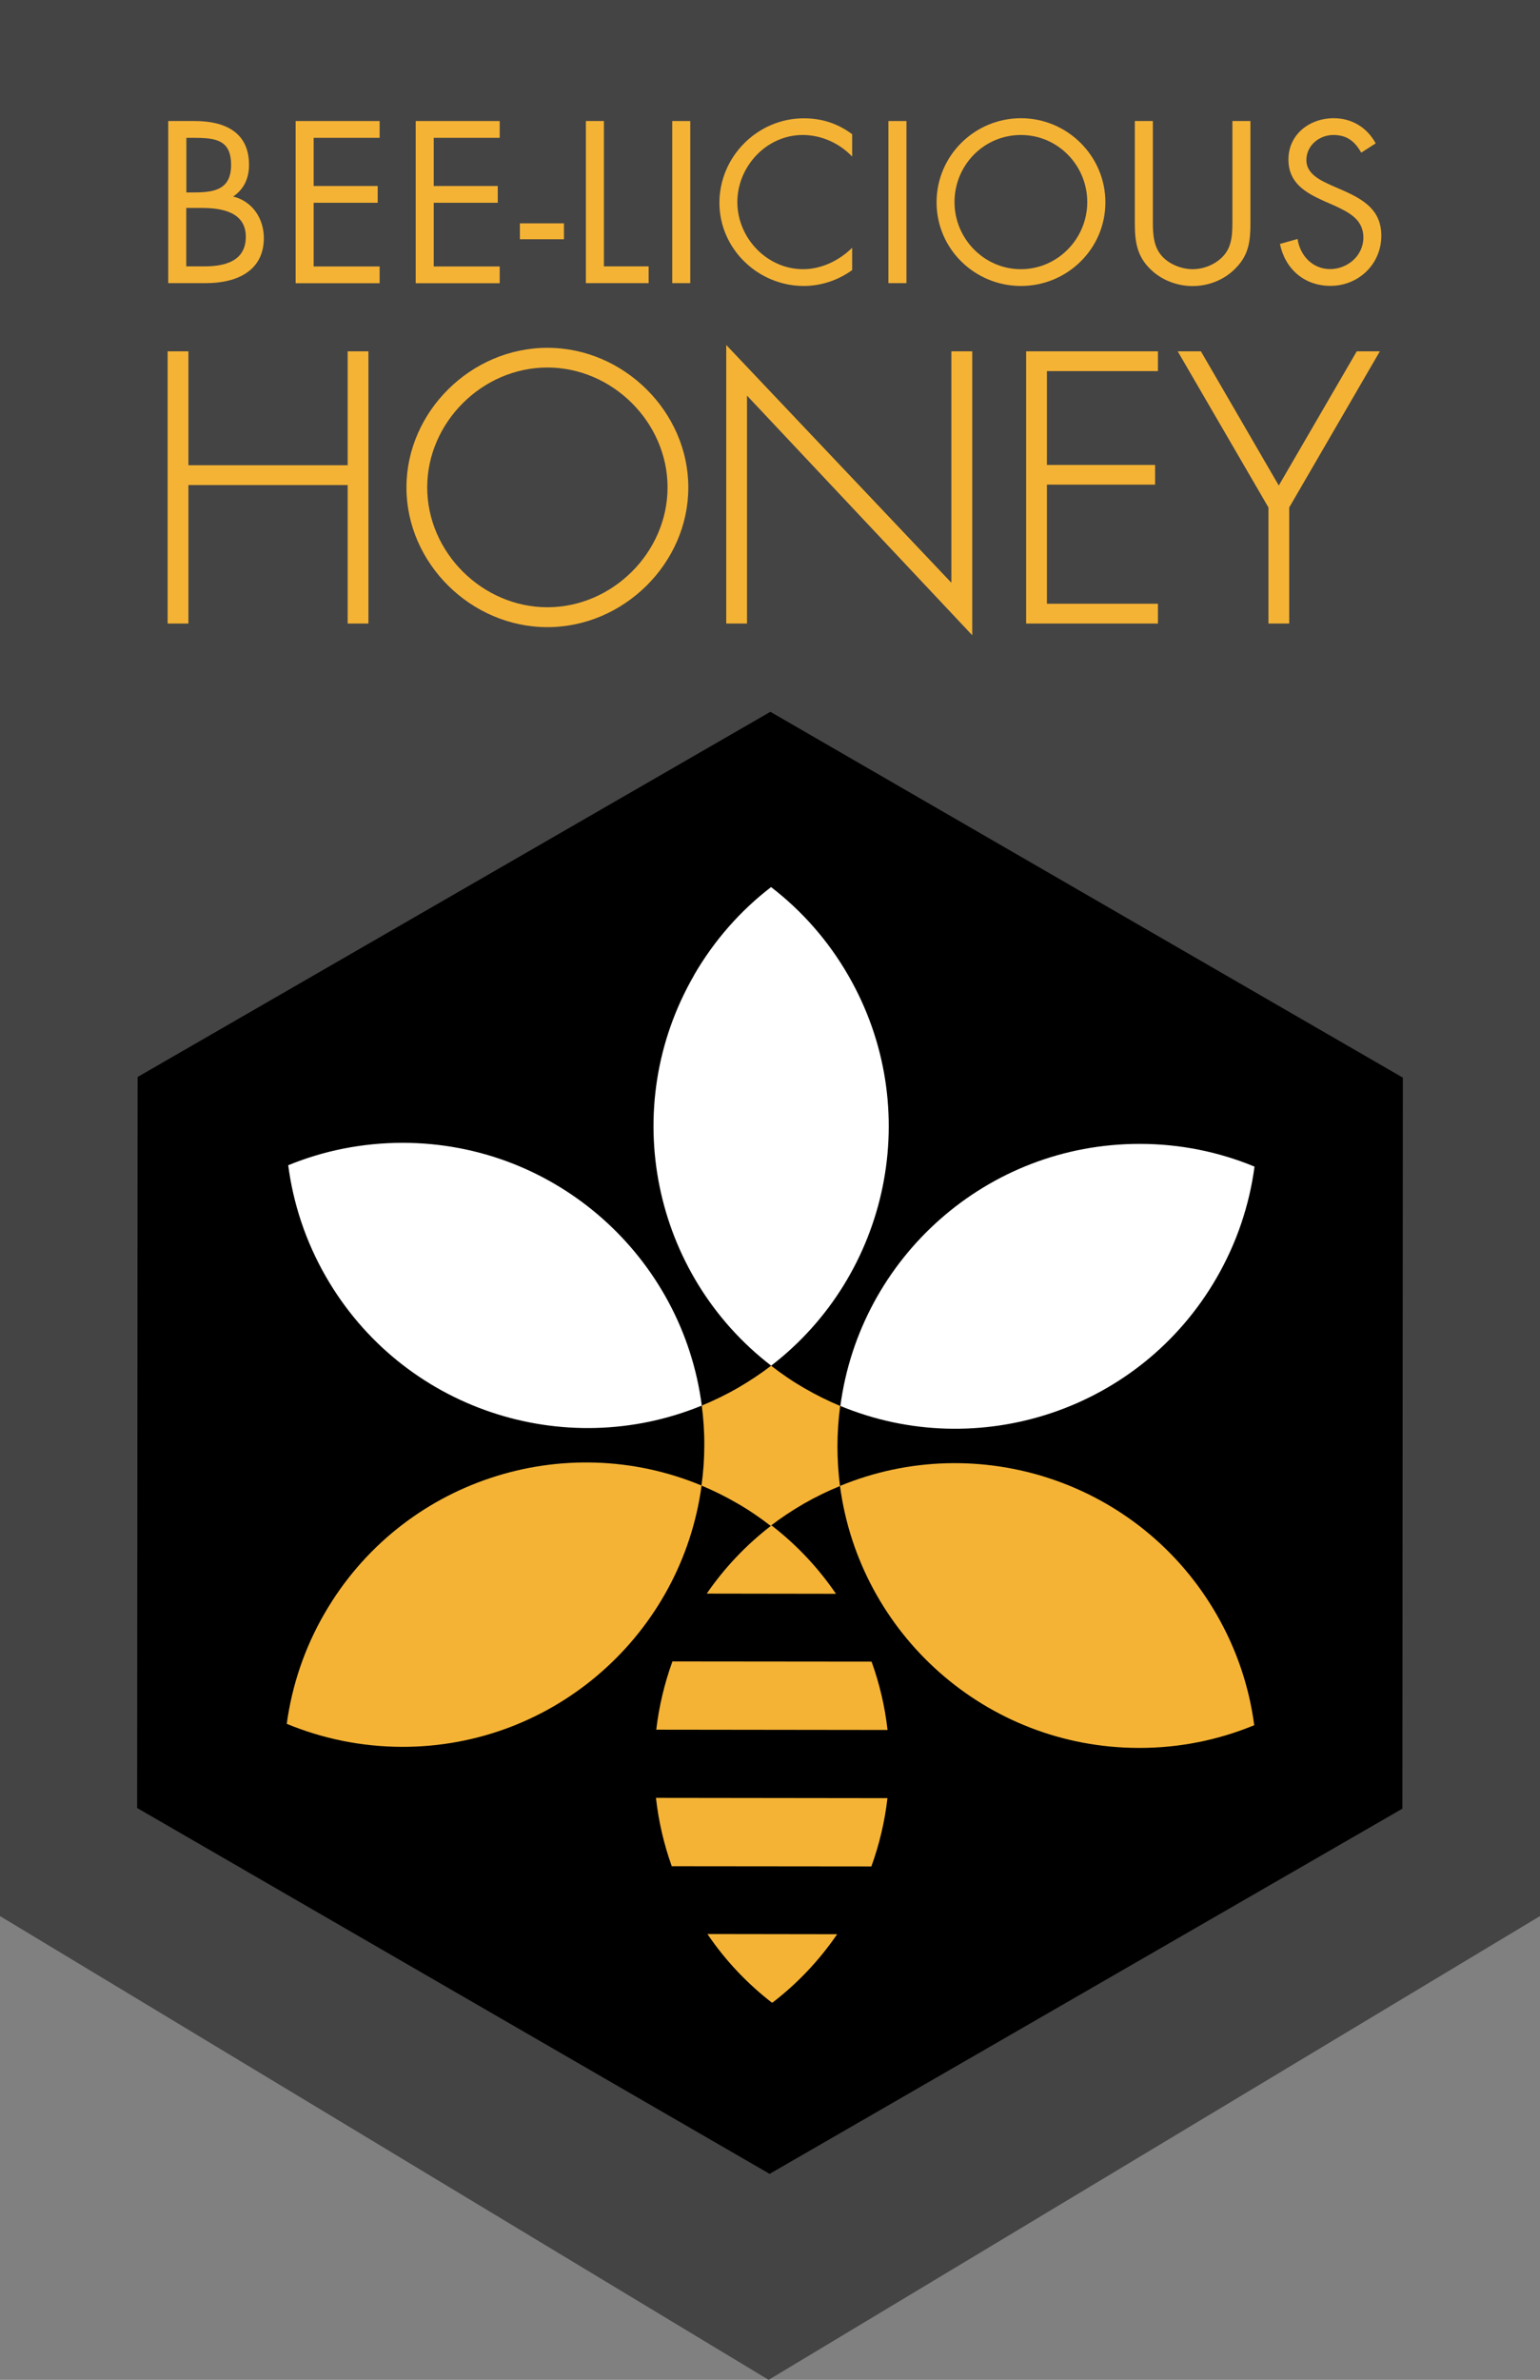
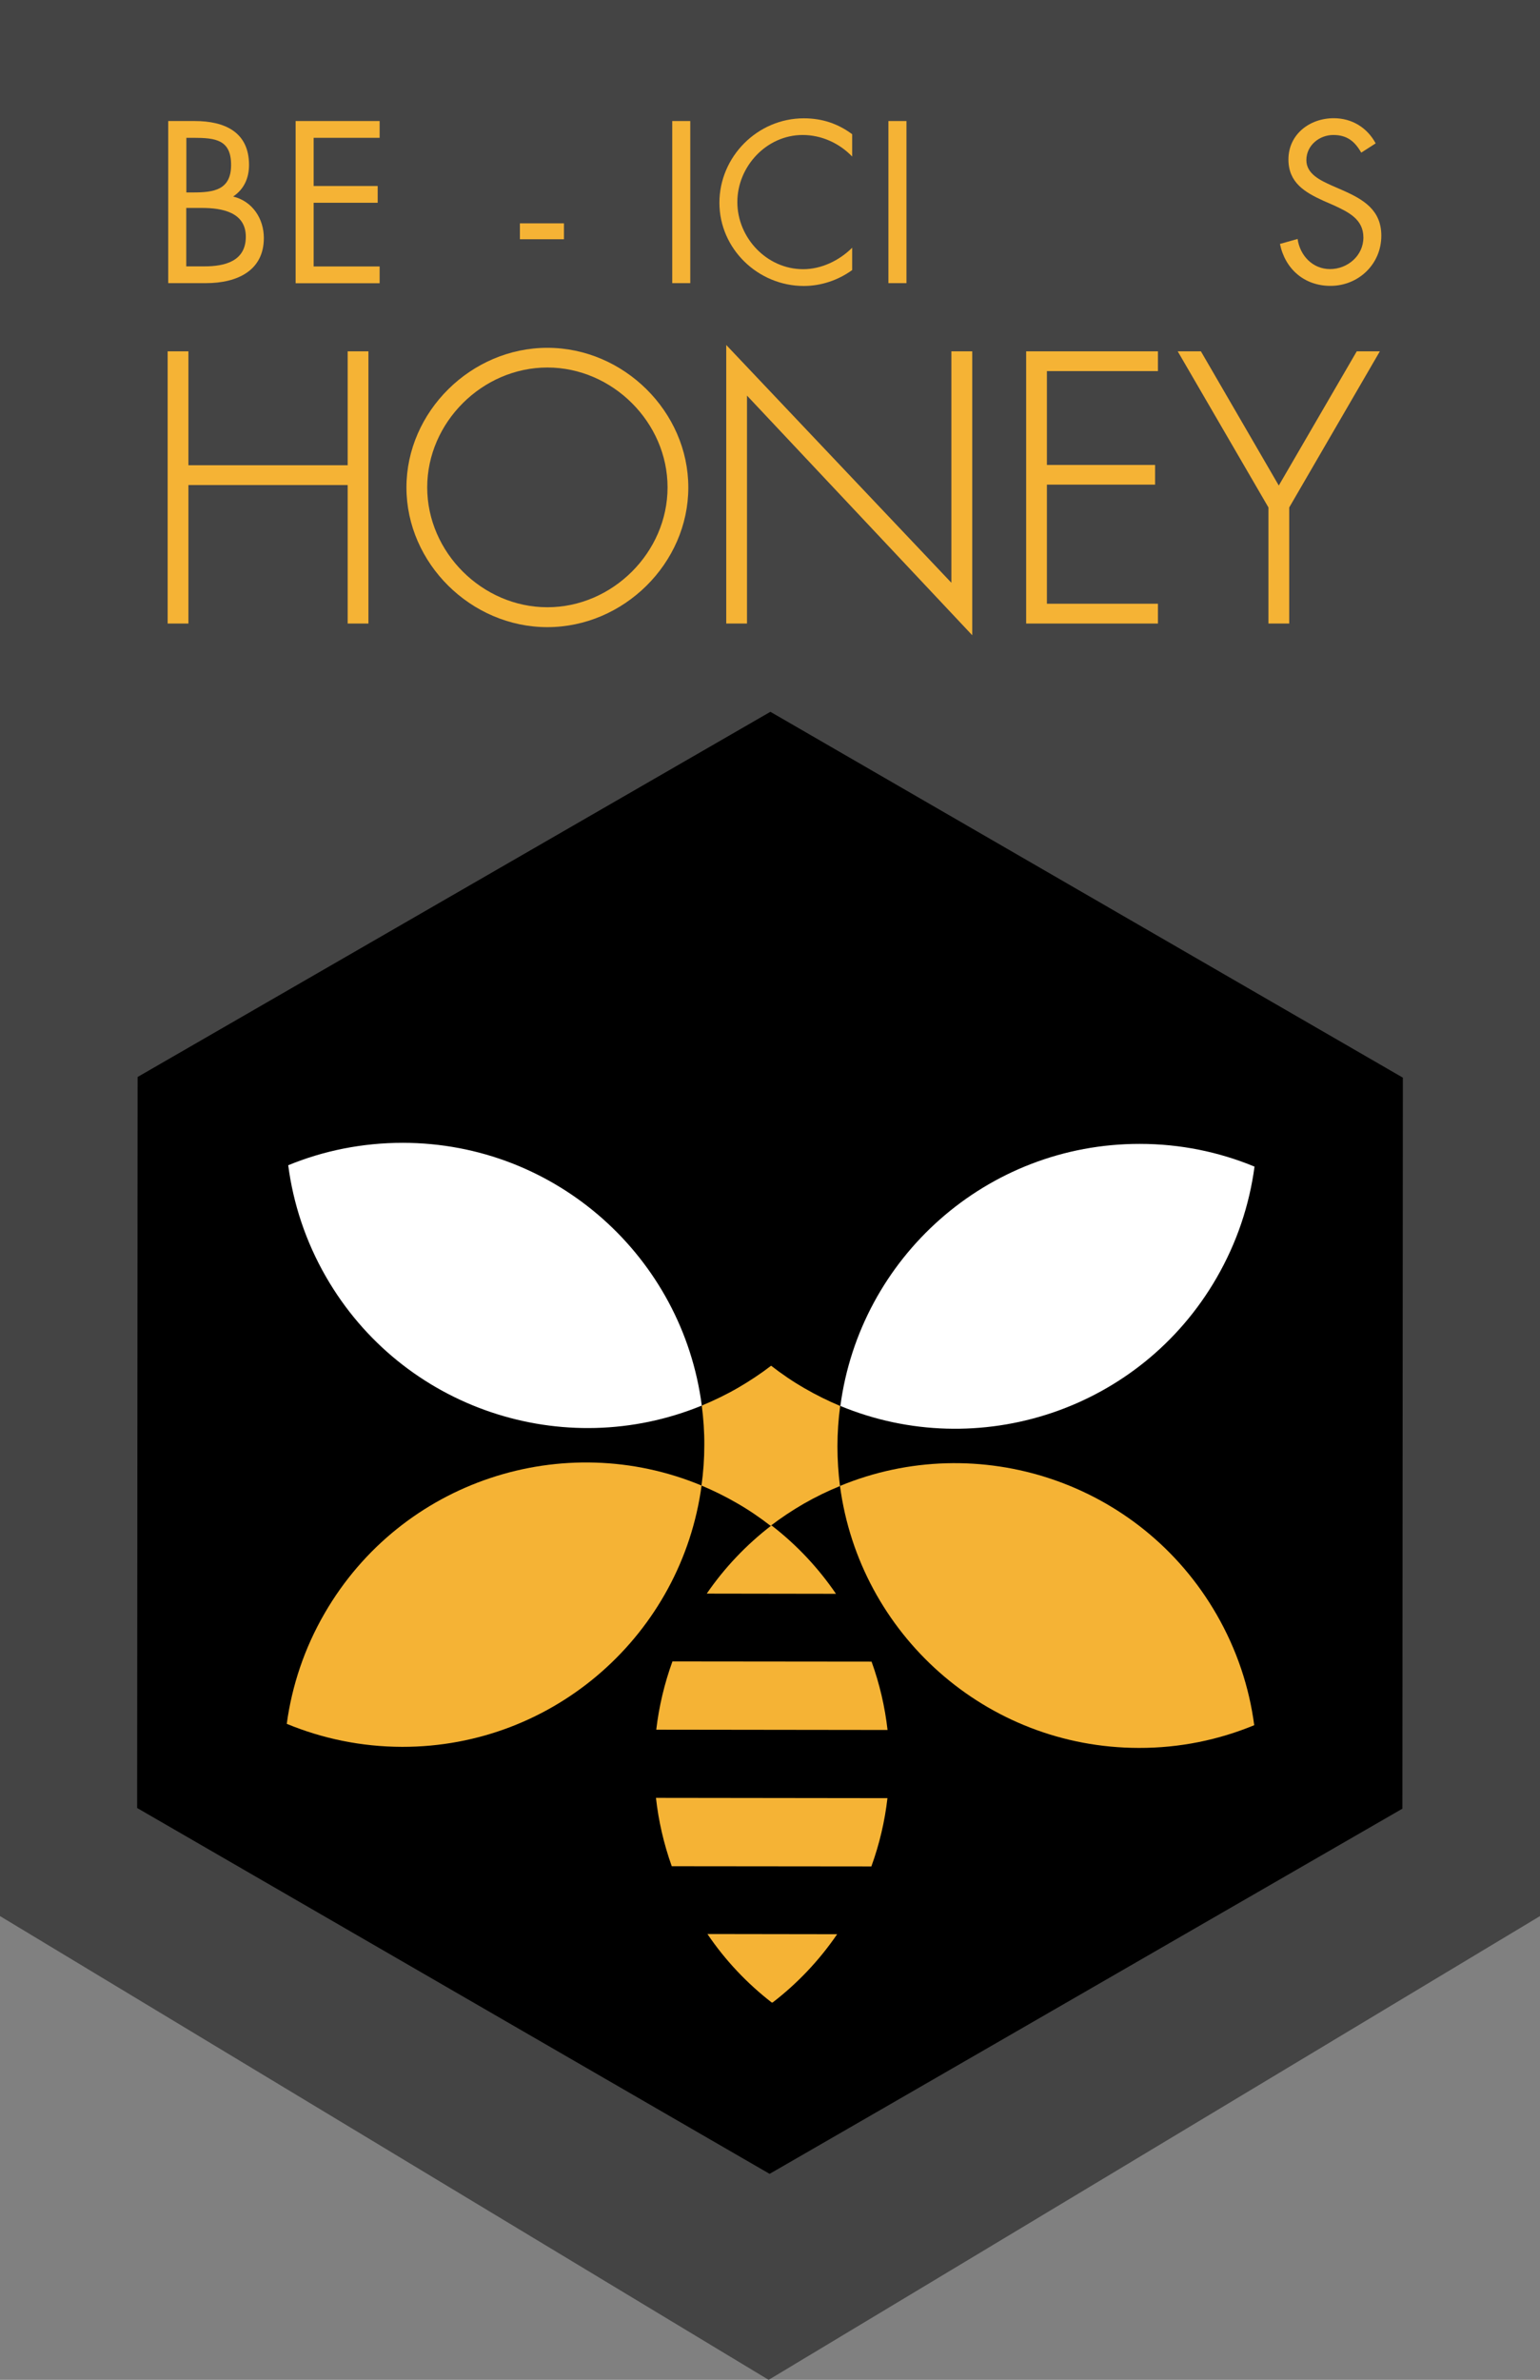
<svg xmlns="http://www.w3.org/2000/svg" id="Layer_2" data-name="Layer 2" viewBox="0 0 158 244">
  <rect x="0" y="0" width="158" height="244" fill="#808080" stroke="none" />
  <defs>
    <style>
      .cls-1 {
        fill: #000;
      }

      .cls-1, .cls-2, .cls-3, .cls-4 {
        stroke-width: 0px;
      }

      .cls-2 {
        fill: #444;
      }

      .cls-3 {
        fill: #f5b335;
      }

      .cls-4 {
        fill: #fff;
      }
    </style>
  </defs>
  <g id="Layer_1-2" data-name="Layer 1">
    <g>
      <polygon class="cls-2" points="158 196.45 78.86 244 0 196.45 0 0 158 0 158 196.45" />
      <g>
        <g>
          <path class="cls-3" d="M17.26,12.41h2.73c3.02,0,5.56,1.1,5.56,4.5,0,1.34-.51,2.49-1.63,3.24,1.98.48,3.15,2.27,3.15,4.25,0,3.31-2.67,4.63-5.95,4.63h-3.86V12.41ZM19.12,19.73h.71c2.09,0,3.88-.24,3.88-2.82s-1.59-2.78-3.86-2.78h-.73v5.6ZM19.12,27.31h1.85c2.07,0,4.25-.51,4.25-3.04s-2.47-2.95-4.5-2.95h-1.61v6Z" />
          <path class="cls-3" d="M30.33,12.41h8.62v1.72h-6.77v4.94h6.57v1.72h-6.57v6.53h6.77v1.72h-8.62V12.41Z" />
-           <path class="cls-3" d="M42.65,12.41h8.62v1.72h-6.77v4.94h6.57v1.72h-6.57v6.53h6.77v1.72h-8.62V12.41Z" />
          <path class="cls-3" d="M57.86,22.9v1.63h-4.52v-1.63h4.52Z" />
-           <path class="cls-3" d="M61.96,27.31h4.59v1.72h-6.44V12.41h1.85v14.9Z" />
          <path class="cls-3" d="M70.82,29.03h-1.85V12.41h1.85v16.62Z" />
          <path class="cls-3" d="M87.42,16.04c-1.32-1.37-3.15-2.2-5.07-2.2-3.7,0-6.7,3.22-6.7,6.88s3.02,6.88,6.75,6.88c1.87,0,3.7-.88,5.03-2.2v2.29c-1.43,1.04-3.2,1.63-4.96,1.63-4.7,0-8.66-3.81-8.66-8.53s3.9-8.66,8.66-8.66c1.85,0,3.48.53,4.96,1.63v2.29Z" />
          <path class="cls-3" d="M93,29.03h-1.85V12.41h1.85v16.62Z" />
-           <path class="cls-3" d="M113.41,20.74c0,4.78-3.92,8.58-8.66,8.58s-8.66-3.79-8.66-8.58,3.92-8.62,8.66-8.62,8.66,3.86,8.66,8.62ZM97.93,20.72c0,3.75,3.04,6.88,6.81,6.88s6.81-3.13,6.81-6.88-3-6.88-6.81-6.88-6.81,3.11-6.81,6.88Z" />
-           <path class="cls-3" d="M118.28,22.31c0,1.23-.04,2.65.73,3.7.73,1.01,2.14,1.59,3.35,1.59s2.49-.55,3.26-1.48c.88-1.06.82-2.51.82-3.81v-9.9h1.85v10.41c0,1.81-.13,3.24-1.45,4.61-1.15,1.23-2.8,1.9-4.48,1.9-1.57,0-3.17-.6-4.3-1.7-1.45-1.39-1.63-2.91-1.63-4.81v-10.41h1.85v9.9Z" />
          <path class="cls-3" d="M139.66,15.65c-.66-1.15-1.45-1.81-2.87-1.81s-2.76,1.06-2.76,2.58c0,1.43,1.48,2.09,2.6,2.6l1.1.48c2.16.95,3.99,2.03,3.99,4.67,0,2.91-2.34,5.14-5.22,5.14-2.67,0-4.65-1.72-5.18-4.3l1.81-.51c.24,1.7,1.54,3.09,3.33,3.09s3.42-1.37,3.42-3.24-1.52-2.6-3.06-3.31l-1.01-.44c-1.94-.88-3.62-1.87-3.62-4.25,0-2.58,2.18-4.23,4.65-4.23,1.85,0,3.42.95,4.3,2.58l-1.48.95Z" />
        </g>
        <g>
          <polygon class="cls-3" points="35.67 47.7 19.33 47.7 19.33 36.02 17.2 36.02 17.2 63.93 19.33 63.93 19.33 49.73 35.67 49.73 35.67 63.93 37.8 63.93 37.8 36.02 35.67 36.02 35.67 47.7" />
          <path class="cls-3" d="M56.16,35.66c-7.84,0-14.46,6.56-14.46,14.32s6.62,14.32,14.46,14.32,14.46-6.56,14.46-14.32-6.62-14.32-14.46-14.32ZM68.49,49.97c0,6.66-5.65,12.29-12.33,12.29s-12.33-5.63-12.33-12.29,5.65-12.29,12.33-12.29,12.33,5.63,12.33,12.29Z" />
          <polygon class="cls-3" points="97.61 59.75 74.51 35.37 74.51 63.93 76.64 63.93 76.64 40.56 99.42 64.78 99.75 65.13 99.75 36.02 97.61 36.02 97.61 59.75" />
          <polygon class="cls-3" points="105.28 63.93 118.8 63.93 118.8 61.9 107.41 61.9 107.41 49.69 118.51 49.69 118.51 47.67 107.41 47.67 107.41 38.05 118.8 38.05 118.8 36.02 105.28 36.02 105.28 63.93" />
          <polygon class="cls-3" points="139.2 36.02 131.2 49.78 123.21 36.02 120.83 36.02 130.14 52.03 130.14 63.93 132.27 63.93 132.27 52.03 141.57 36.02 139.2 36.02" />
        </g>
      </g>
      <g>
        <polygon class="cls-1" points="78.96 222.88 14.07 185.37 14.12 110.42 79.04 72.98 143.93 110.49 143.88 185.44 78.96 222.88" />
        <g>
          <g>
-             <path class="cls-4" d="M41.33,117.17c-4.16,0-8.14.81-11.76,2.3.51,3.91,1.78,7.8,3.87,11.43,7.83,13.6,24.43,19.01,38.56,13.21-1.97-15.19-14.94-26.92-30.67-26.94Z" />
-             <path class="cls-4" d="M71.21,99.97c2.09-3.6,4.79-6.63,7.9-9.02,3.13,2.41,5.85,5.45,7.94,9.09,7.83,13.6,4.18,30.67-7.93,39.98-12.14-9.33-15.78-26.44-7.9-40.05Z" />
+             <path class="cls-4" d="M41.33,117.17c-4.16,0-8.14.81-11.76,2.3.51,3.91,1.78,7.8,3.87,11.43,7.83,13.6,24.43,19.01,38.56,13.21-1.97-15.19-14.94-26.92-30.67-26.94" />
            <path class="cls-4" d="M116.95,117.28c4.16,0,8.13.83,11.76,2.33-.52,3.91-1.8,7.79-3.9,11.42-7.86,13.59-24.47,18.96-38.59,13.12,2.01-15.18,15.01-26.89,30.73-26.87Z" />
          </g>
          <g>
            <path class="cls-3" d="M33.31,165.4c-2.09,3.6-3.36,7.45-3.89,11.34,3.65,1.51,7.64,2.35,11.84,2.36,15.7.02,28.68-11.65,30.72-26.79-14.14-5.89-30.79-.52-38.67,13.09Z" />
            <path class="cls-3" d="M124.82,165.53c2.08,3.61,3.35,7.46,3.86,11.35-3.65,1.51-7.65,2.34-11.84,2.33-15.7-.02-28.65-11.71-30.66-26.86,14.15-5.85,30.79-.45,38.64,13.18Z" />
            <path class="cls-3" d="M79.12,140.02c-1.07.82-2.2,1.57-3.39,2.26s-2.47,1.31-3.73,1.83c.17,1.33.27,2.68.26,4.06,0,1.4-.1,2.79-.29,4.14,1.24.52,2.46,1.12,3.65,1.81,1.22.7,2.36,1.48,3.44,2.32,1.07-.82,2.2-1.57,3.39-2.26,1.22-.7,2.46-1.3,3.73-1.82-.17-1.33-.26-2.69-.26-4.07,0-1.4.1-2.79.28-4.14-1.24-.52-2.46-1.12-3.65-1.81-1.22-.7-2.36-1.48-3.44-2.32Z" />
            <path class="cls-3" d="M79.16,156.39c-2.62,2.01-4.85,4.38-6.65,7l13.26.02c-1.79-2.62-4-5-6.61-7.01Z" />
            <path class="cls-3" d="M67.33,177.34l23.73.03c-.27-2.39-.82-4.74-1.64-7.01l-20.43-.02c-.82,2.26-1.38,4.61-1.66,7Z" />
            <path class="cls-3" d="M68.93,191.34l20.47.02c.83-2.29,1.38-4.64,1.65-7l-23.75-.03c.26,2.36.8,4.71,1.62,7.01Z" />
            <path class="cls-3" d="M79.16,205.31h.11c2.51-1.93,4.75-4.27,6.62-7l-13.31-.02c1.85,2.73,4.08,5.07,6.58,7.01Z" />
          </g>
        </g>
      </g>
    </g>
  </g>
</svg>